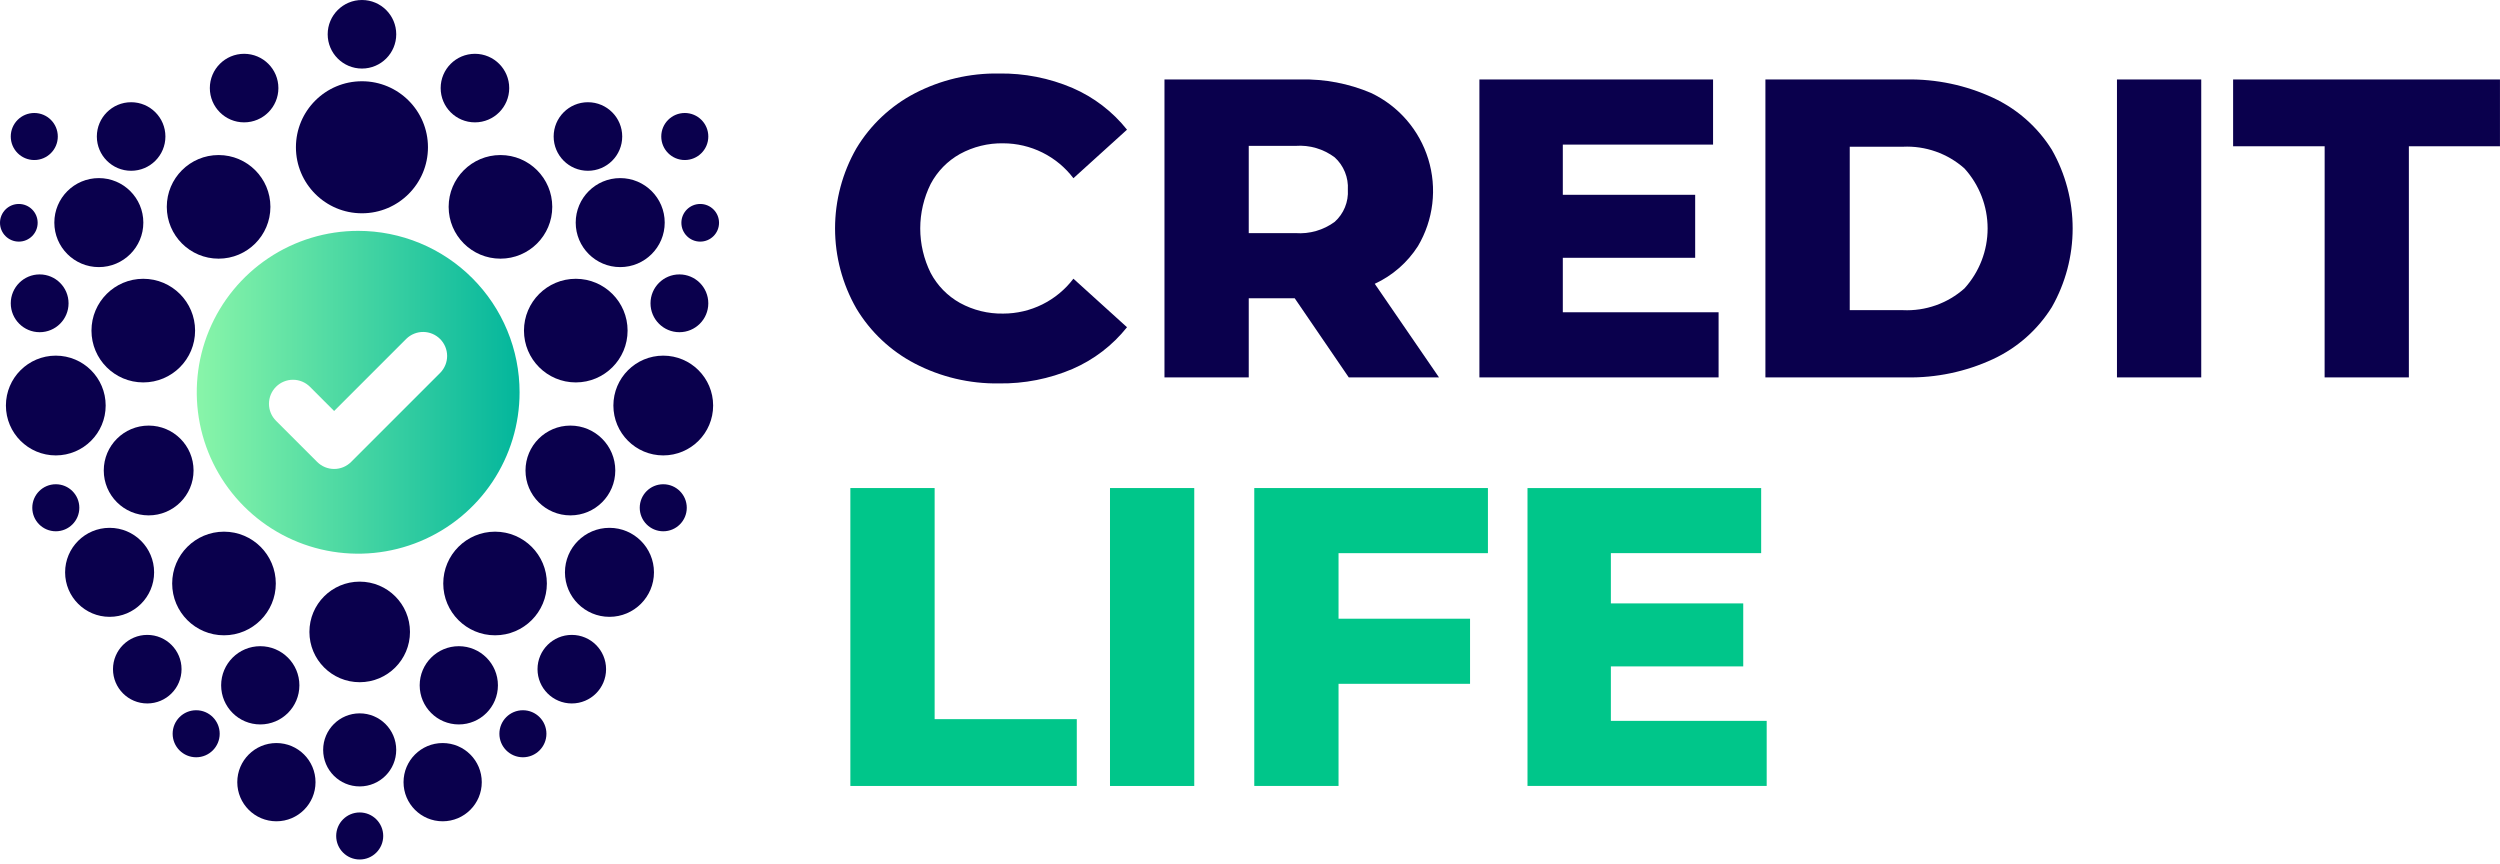
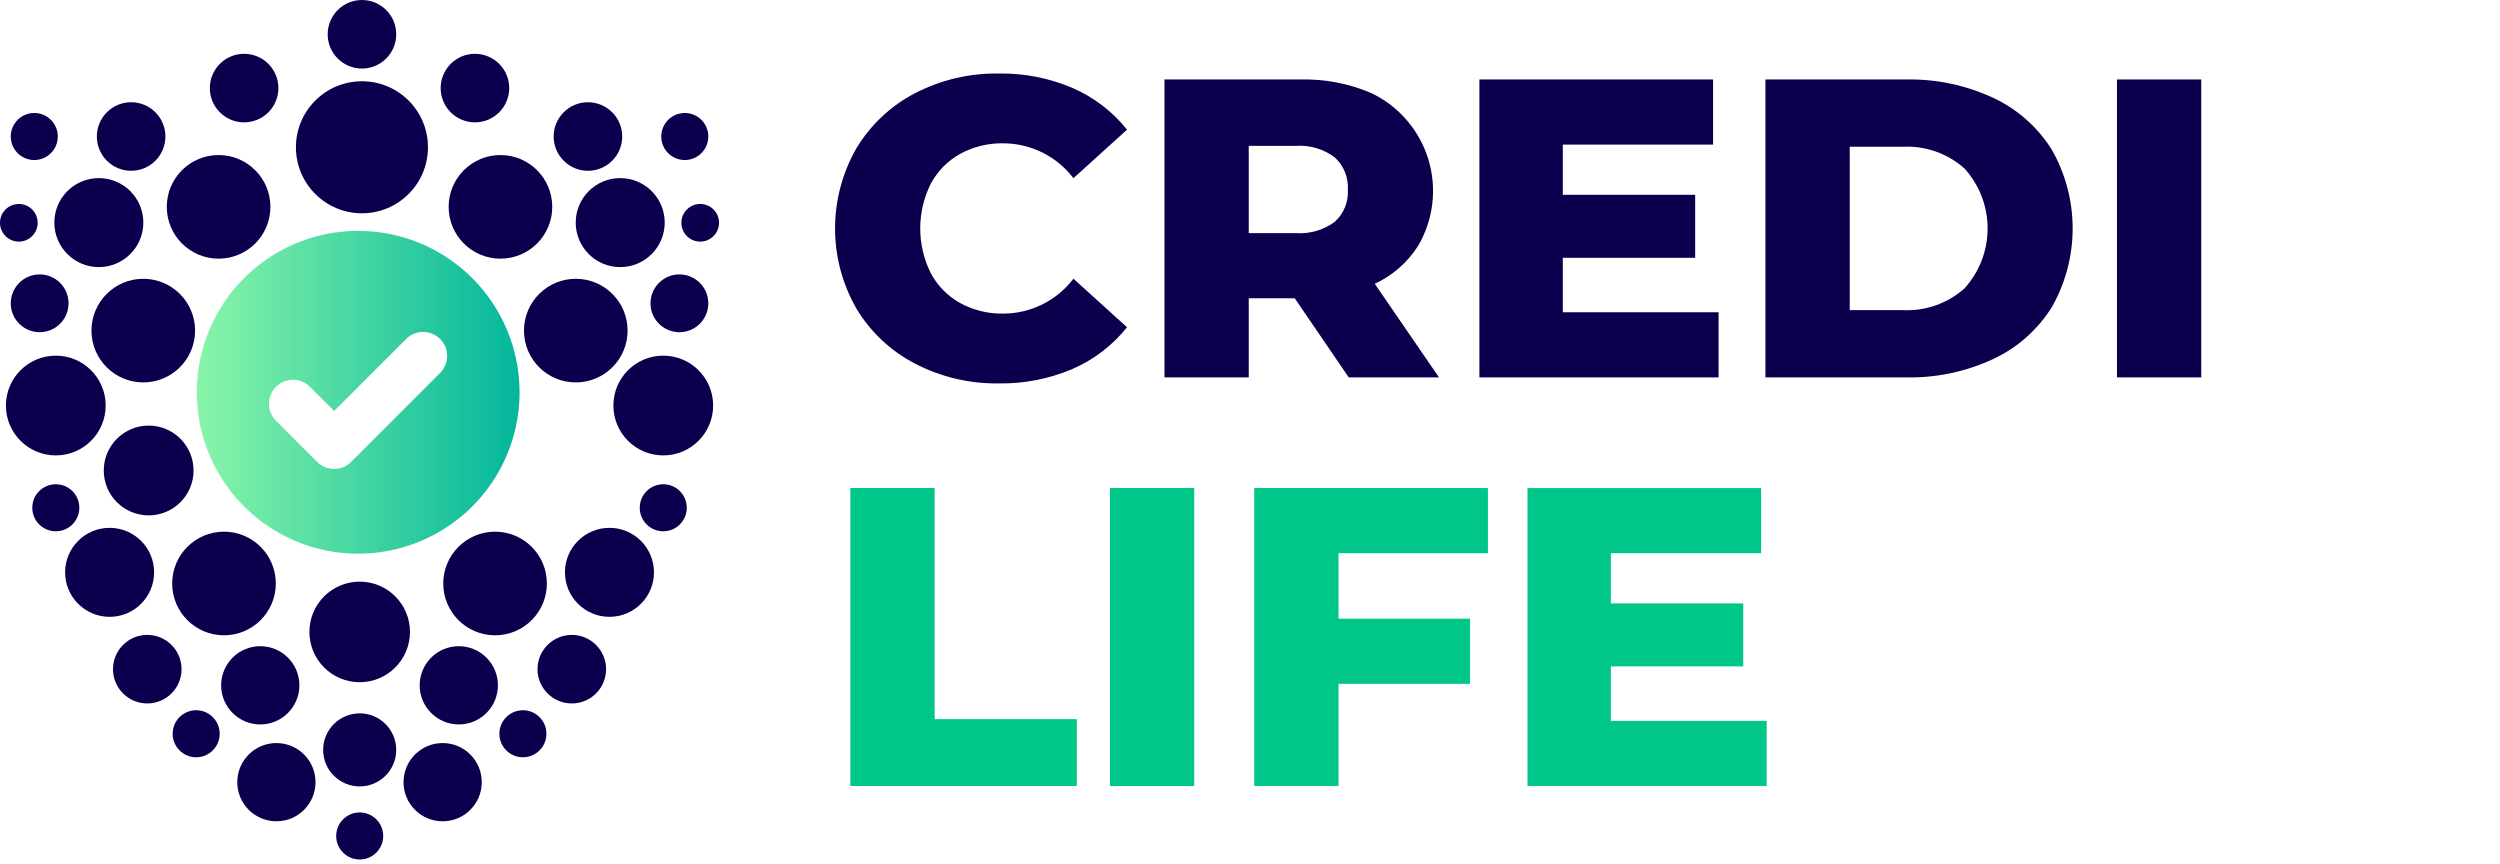
<svg xmlns="http://www.w3.org/2000/svg" width="275" height="95" viewBox="0 0 275 95" fill="none">
  <path d="M39.398 25.395C35.886 25.395 32.453 26.437 29.534 28.388C26.614 30.339 24.338 33.112 22.994 36.356C21.65 39.6 21.299 43.17 21.984 46.615C22.669 50.059 24.36 53.222 26.843 55.706C29.326 58.189 32.49 59.88 35.934 60.565C39.378 61.25 42.948 60.898 46.193 59.554C49.437 58.211 52.21 55.935 54.161 53.015C56.112 50.095 57.153 46.662 57.153 43.151C57.153 40.819 56.694 38.51 55.801 36.356C54.909 34.202 53.601 32.245 51.953 30.596C50.304 28.947 48.347 27.639 46.193 26.747C44.038 25.855 41.73 25.395 39.398 25.395ZM48.434 41.002L38.624 50.812C38.378 51.057 38.087 51.252 37.767 51.385C37.446 51.518 37.102 51.586 36.756 51.586C36.409 51.586 36.065 51.518 35.745 51.385C35.424 51.252 35.133 51.057 34.888 50.812L30.36 46.284C29.864 45.789 29.586 45.117 29.586 44.416C29.586 43.715 29.864 43.043 30.36 42.548C30.855 42.053 31.527 41.774 32.228 41.774C32.928 41.774 33.6 42.053 34.096 42.548L36.755 45.209L44.698 37.266C45.195 36.781 45.864 36.511 46.559 36.515C47.254 36.52 47.919 36.798 48.41 37.289C48.902 37.781 49.18 38.446 49.184 39.141C49.188 39.836 48.918 40.505 48.433 41.002H48.434Z" fill="url(#paint0_linear_3303_14713)" />
  <path d="M39.814 23.462C43.825 23.462 47.076 20.21 47.076 16.2C47.076 12.189 43.825 8.938 39.814 8.938C35.803 8.938 32.552 12.189 32.552 16.2C32.552 20.21 35.803 23.462 39.814 23.462Z" fill="#0A004D" />
  <path d="M52.243 13.46C54.326 13.46 56.014 11.772 56.014 9.69C56.014 7.607 54.326 5.919 52.243 5.919C50.161 5.919 48.473 7.607 48.473 9.69C48.473 11.772 50.161 13.46 52.243 13.46Z" fill="#0A004D" />
  <path d="M64.673 18.786C66.755 18.786 68.444 17.098 68.444 15.016C68.444 12.933 66.755 11.245 64.673 11.245C62.59 11.245 60.902 12.933 60.902 15.016C60.902 17.098 62.59 18.786 64.673 18.786Z" fill="#0A004D" />
  <path d="M68.223 29.381C70.927 29.381 73.118 27.189 73.118 24.486C73.118 21.782 70.927 19.591 68.223 19.591C65.52 19.591 63.328 21.782 63.328 24.486C63.328 27.189 65.52 29.381 68.223 29.381Z" fill="#0A004D" />
  <path d="M72.959 50.095C75.989 50.095 78.445 47.638 78.445 44.608C78.445 41.578 75.989 39.121 72.959 39.121C69.928 39.121 67.472 41.578 67.472 44.608C67.472 47.638 69.928 50.095 72.959 50.095Z" fill="#0A004D" />
  <path d="M67.041 67.852C69.744 67.852 71.936 65.66 71.936 62.957C71.936 60.253 69.744 58.062 67.041 58.062C64.337 58.062 62.145 60.253 62.145 62.957C62.145 65.66 64.337 67.852 67.041 67.852Z" fill="#0A004D" />
  <path d="M62.898 77.38C64.98 77.38 66.668 75.692 66.668 73.609C66.668 71.527 64.98 69.839 62.898 69.839C60.815 69.839 59.127 71.527 59.127 73.609C59.127 75.692 60.815 77.38 62.898 77.38Z" fill="#0A004D" />
  <path d="M50.468 79.688C52.845 79.688 54.772 77.761 54.772 75.384C54.772 73.008 52.845 71.081 50.468 71.081C48.092 71.081 46.165 73.008 46.165 75.384C46.165 77.761 48.092 79.688 50.468 79.688Z" fill="#0A004D" />
  <path d="M39.566 86.506C41.785 86.506 43.584 84.707 43.584 82.487C43.584 80.268 41.785 78.469 39.566 78.469C37.346 78.469 35.547 80.268 35.547 82.487C35.547 84.707 37.346 86.506 39.566 86.506Z" fill="#0A004D" />
  <path d="M39.816 7.541C41.898 7.541 43.586 5.853 43.586 3.771C43.586 1.688 41.898 0 39.816 0C37.733 0 36.045 1.688 36.045 3.771C36.045 5.853 37.733 7.541 39.816 7.541Z" fill="#0A004D" />
  <path d="M39.567 94.544C40.995 94.544 42.154 93.386 42.154 91.957C42.154 90.528 40.995 89.37 39.567 89.37C38.138 89.37 36.98 90.528 36.98 91.957C36.98 93.386 38.138 94.544 39.567 94.544Z" fill="#0A004D" />
  <path d="M57.52 83.3C58.949 83.3 60.107 82.142 60.107 80.713C60.107 79.284 58.949 78.126 57.52 78.126C56.091 78.126 54.933 79.284 54.933 80.713C54.933 82.142 56.091 83.3 57.52 83.3Z" fill="#0A004D" />
  <path d="M75.326 17.603C76.755 17.603 77.914 16.445 77.914 15.016C77.914 13.587 76.755 12.429 75.326 12.429C73.898 12.429 72.739 13.587 72.739 15.016C72.739 16.445 73.898 17.603 75.326 17.603Z" fill="#0A004D" />
  <path d="M74.734 36.542C76.49 36.542 77.913 35.119 77.913 33.364C77.913 31.608 76.49 30.185 74.734 30.185C72.979 30.185 71.556 31.608 71.556 33.364C71.556 35.119 72.979 36.542 74.734 36.542Z" fill="#0A004D" />
  <path d="M72.958 58.441C74.387 58.441 75.545 57.283 75.545 55.854C75.545 54.425 74.387 53.267 72.958 53.267C71.529 53.267 70.371 54.425 70.371 55.854C70.371 57.283 71.529 58.441 72.958 58.441Z" fill="#0A004D" />
  <path d="M48.692 90.342C51.069 90.342 52.995 88.415 52.995 86.039C52.995 83.662 51.069 81.735 48.692 81.735C46.315 81.735 44.389 83.662 44.389 86.039C44.389 88.415 46.315 90.342 48.692 90.342Z" fill="#0A004D" />
  <path d="M55.05 28.453C58.197 28.453 60.749 25.902 60.749 22.754C60.749 19.606 58.197 17.055 55.05 17.055C51.902 17.055 49.351 19.606 49.351 22.754C49.351 25.902 51.902 28.453 55.05 28.453Z" fill="#0A004D" />
  <path d="M63.336 42.066C66.484 42.066 69.035 39.514 69.035 36.366C69.035 33.219 66.484 30.667 63.336 30.667C60.188 30.667 57.637 33.219 57.637 36.366C57.637 39.514 60.188 42.066 63.336 42.066Z" fill="#0A004D" />
-   <path d="M62.743 56.692C65.471 56.692 67.682 54.481 67.682 51.754C67.682 49.026 65.471 46.815 62.743 46.815C60.016 46.815 57.805 49.026 57.805 51.754C57.805 54.481 60.016 56.692 62.743 56.692Z" fill="#0A004D" />
  <path d="M54.457 69.883C57.605 69.883 60.156 67.331 60.156 64.184C60.156 61.036 57.605 58.484 54.457 58.484C51.309 58.484 48.758 61.036 48.758 64.184C48.758 67.331 51.309 69.883 54.457 69.883Z" fill="#0A004D" />
  <path d="M39.566 75.043C42.621 75.043 45.098 72.567 45.098 69.512C45.098 66.457 42.621 63.98 39.566 63.98C36.512 63.98 34.035 66.457 34.035 69.512C34.035 72.567 36.512 75.043 39.566 75.043Z" fill="#0A004D" />
  <path d="M77.023 26.578C78.167 26.578 79.094 25.65 79.094 24.507C79.094 23.363 78.167 22.436 77.023 22.436C75.879 22.436 74.952 23.363 74.952 24.507C74.952 25.65 75.879 26.578 77.023 26.578Z" fill="#0A004D" />
  <path d="M26.853 13.46C28.935 13.46 30.623 11.772 30.623 9.69C30.623 7.607 28.935 5.919 26.853 5.919C24.77 5.919 23.082 7.607 23.082 9.69C23.082 11.772 24.77 13.46 26.853 13.46Z" fill="#0A004D" />
  <path d="M14.424 18.786C16.506 18.786 18.195 17.098 18.195 15.016C18.195 12.933 16.506 11.245 14.424 11.245C12.341 11.245 10.653 12.933 10.653 15.016C10.653 17.098 12.341 18.786 14.424 18.786Z" fill="#0A004D" />
  <path d="M10.872 29.381C13.575 29.381 15.767 27.189 15.767 24.486C15.767 21.782 13.575 19.591 10.872 19.591C8.168 19.591 5.977 21.782 5.977 24.486C5.977 27.189 8.168 29.381 10.872 29.381Z" fill="#0A004D" />
  <path d="M6.137 50.095C9.168 50.095 11.624 47.638 11.624 44.608C11.624 41.578 9.168 39.121 6.137 39.121C3.107 39.121 0.65 41.578 0.65 44.608C0.65 47.638 3.107 50.095 6.137 50.095Z" fill="#0A004D" />
  <path d="M12.057 67.852C14.761 67.852 16.952 65.66 16.952 62.957C16.952 60.253 14.761 58.062 12.057 58.062C9.354 58.062 7.162 60.253 7.162 62.957C7.162 65.66 9.354 67.852 12.057 67.852Z" fill="#0A004D" />
  <path d="M16.199 77.38C18.282 77.38 19.97 75.692 19.97 73.609C19.97 71.527 18.282 69.839 16.199 69.839C14.117 69.839 12.429 71.527 12.429 73.609C12.429 75.692 14.117 77.38 16.199 77.38Z" fill="#0A004D" />
  <path d="M28.63 79.688C31.006 79.688 32.933 77.761 32.933 75.384C32.933 73.008 31.006 71.081 28.63 71.081C26.253 71.081 24.326 73.008 24.326 75.384C24.326 77.761 26.253 79.688 28.63 79.688Z" fill="#0A004D" />
  <path d="M21.578 83.3C23.007 83.3 24.166 82.142 24.166 80.713C24.166 79.284 23.007 78.126 21.578 78.126C20.149 78.126 18.991 79.284 18.991 80.713C18.991 82.142 20.149 83.3 21.578 83.3Z" fill="#0A004D" />
  <path d="M3.771 17.603C5.2 17.603 6.358 16.445 6.358 15.016C6.358 13.587 5.2 12.429 3.771 12.429C2.342 12.429 1.184 13.587 1.184 15.016C1.184 16.445 2.342 17.603 3.771 17.603Z" fill="#0A004D" />
  <path d="M4.362 36.542C6.118 36.542 7.541 35.119 7.541 33.364C7.541 31.608 6.118 30.185 4.362 30.185C2.607 30.185 1.184 31.608 1.184 33.364C1.184 35.119 2.607 36.542 4.362 36.542Z" fill="#0A004D" />
  <path d="M6.139 58.441C7.568 58.441 8.726 57.283 8.726 55.854C8.726 54.425 7.568 53.267 6.139 53.267C4.71 53.267 3.552 54.425 3.552 55.854C3.552 57.283 4.71 58.441 6.139 58.441Z" fill="#0A004D" />
  <path d="M30.404 90.342C32.781 90.342 34.707 88.415 34.707 86.039C34.707 83.662 32.781 81.735 30.404 81.735C28.027 81.735 26.101 83.662 26.101 86.039C26.101 88.415 28.027 90.342 30.404 90.342Z" fill="#0A004D" />
  <path d="M24.046 28.453C27.194 28.453 29.745 25.902 29.745 22.754C29.745 19.606 27.194 17.055 24.046 17.055C20.898 17.055 18.347 19.606 18.347 22.754C18.347 25.902 20.898 28.453 24.046 28.453Z" fill="#0A004D" />
  <path d="M15.761 42.066C18.909 42.066 21.46 39.514 21.46 36.366C21.46 33.219 18.909 30.667 15.761 30.667C12.613 30.667 10.062 33.219 10.062 36.366C10.062 39.514 12.613 42.066 15.761 42.066Z" fill="#0A004D" />
  <path d="M16.353 56.692C19.08 56.692 21.291 54.481 21.291 51.754C21.291 49.026 19.08 46.815 16.353 46.815C13.625 46.815 11.414 49.026 11.414 51.754C11.414 54.481 13.625 56.692 16.353 56.692Z" fill="#0A004D" />
  <path d="M24.639 69.883C27.786 69.883 30.338 67.331 30.338 64.184C30.338 61.036 27.786 58.484 24.639 58.484C21.491 58.484 18.939 61.036 18.939 64.184C18.939 67.331 21.491 69.883 24.639 69.883Z" fill="#0A004D" />
  <path d="M2.071 26.578C3.215 26.578 4.142 25.65 4.142 24.507C4.142 23.363 3.215 22.436 2.071 22.436C0.927 22.436 0 23.363 0 24.507C0 25.65 0.927 26.578 2.071 26.578Z" fill="#0A004D" />
  <path d="M100.634 39.991C97.969 38.603 95.741 36.505 94.197 33.928C92.663 31.249 91.856 28.214 91.856 25.127C91.856 22.039 92.663 19.005 94.197 16.325C95.742 13.749 97.969 11.65 100.634 10.262C103.488 8.782 106.665 8.034 109.88 8.086C112.661 8.043 115.42 8.585 117.978 9.677C120.322 10.693 122.379 12.268 123.971 14.264L118.076 19.603C117.172 18.411 116.004 17.445 114.664 16.779C113.324 16.113 111.848 15.766 110.352 15.765C108.693 15.735 107.054 16.138 105.599 16.935C104.227 17.701 103.107 18.847 102.373 20.236C101.619 21.757 101.226 23.432 101.226 25.13C101.226 26.828 101.619 28.503 102.373 30.024C103.106 31.413 104.227 32.56 105.599 33.325C107.054 34.122 108.692 34.526 110.352 34.495C111.848 34.495 113.324 34.148 114.664 33.482C116.004 32.816 117.172 31.849 118.076 30.657L123.971 35.996C122.38 37.993 120.322 39.569 117.978 40.584C115.42 41.676 112.661 42.218 109.88 42.176C106.664 42.225 103.487 41.475 100.634 39.991Z" fill="#0A004D" />
  <path d="M142.417 32.806H137.362V41.514H128.092V8.742H143.073C145.725 8.681 148.359 9.185 150.801 10.22C152.302 10.928 153.638 11.942 154.725 13.196C155.812 14.45 156.624 15.918 157.111 17.504C157.598 19.09 157.749 20.761 157.553 22.409C157.357 24.057 156.819 25.645 155.974 27.074C154.818 28.88 153.17 30.318 151.223 31.217L158.292 41.517H148.367L142.417 32.806ZM146.818 17.31C145.583 16.382 144.053 15.933 142.511 16.046H137.362V25.643H142.511C144.049 25.756 145.576 25.316 146.818 24.403C147.31 23.961 147.695 23.413 147.945 22.801C148.196 22.189 148.305 21.528 148.264 20.868C148.303 20.205 148.193 19.541 147.943 18.925C147.693 18.309 147.309 17.757 146.818 17.309V17.31Z" fill="#0A004D" />
  <path d="M189.045 34.35V41.513H162.734V8.742H188.437V15.905H171.91V21.43H186.469V28.358H171.91V34.351L189.045 34.35Z" fill="#0A004D" />
  <path d="M194.195 8.742H209.686C212.981 8.679 216.248 9.368 219.237 10.755C221.898 11.994 224.142 13.978 225.698 16.467C227.201 19.106 227.992 22.091 227.992 25.128C227.992 28.166 227.201 31.15 225.698 33.789C224.143 36.279 221.898 38.263 219.237 39.501C216.248 40.889 212.981 41.578 209.686 41.514H194.195V8.742ZM209.322 34.117C211.803 34.235 214.231 33.378 216.087 31.729C217.729 29.922 218.638 27.569 218.638 25.128C218.638 22.687 217.729 20.334 216.087 18.527C214.231 16.878 211.802 16.021 209.322 16.14H203.471V34.118L209.322 34.117Z" fill="#0A004D" />
  <path d="M232.866 8.742H242.136V41.514H232.866V8.742Z" fill="#0A004D" />
-   <path d="M255.712 16.092H245.642V8.742H274.996V16.092H264.976V41.513H255.708L255.712 16.092Z" fill="#0A004D" />
  <path d="M93.54 53.685H102.81V79.106H118.447V86.456H93.54V53.685Z" fill="#00C68A" />
  <path d="M122.099 53.685H131.368V86.457H122.099V53.685Z" fill="#00C68A" />
  <path d="M147.239 60.848V68.058H161.705V75.22H147.239V86.454H137.97V53.685H163.672V60.848H147.239Z" fill="#00C68A" />
  <path d="M194.336 79.293V86.456H168.025V53.685H193.728V60.848H177.196V66.372H191.756V73.302H177.196V79.294L194.336 79.293Z" fill="#00C68A" />
  <defs>
    <linearGradient id="paint0_linear_3303_14713" x1="21.643" y1="43.151" x2="57.153" y2="43.151" gradientUnits="userSpaceOnUse">
      <stop stop-color="#89F5A9" />
      <stop offset="1" stop-color="#03B69C" />
    </linearGradient>
  </defs>
</svg>